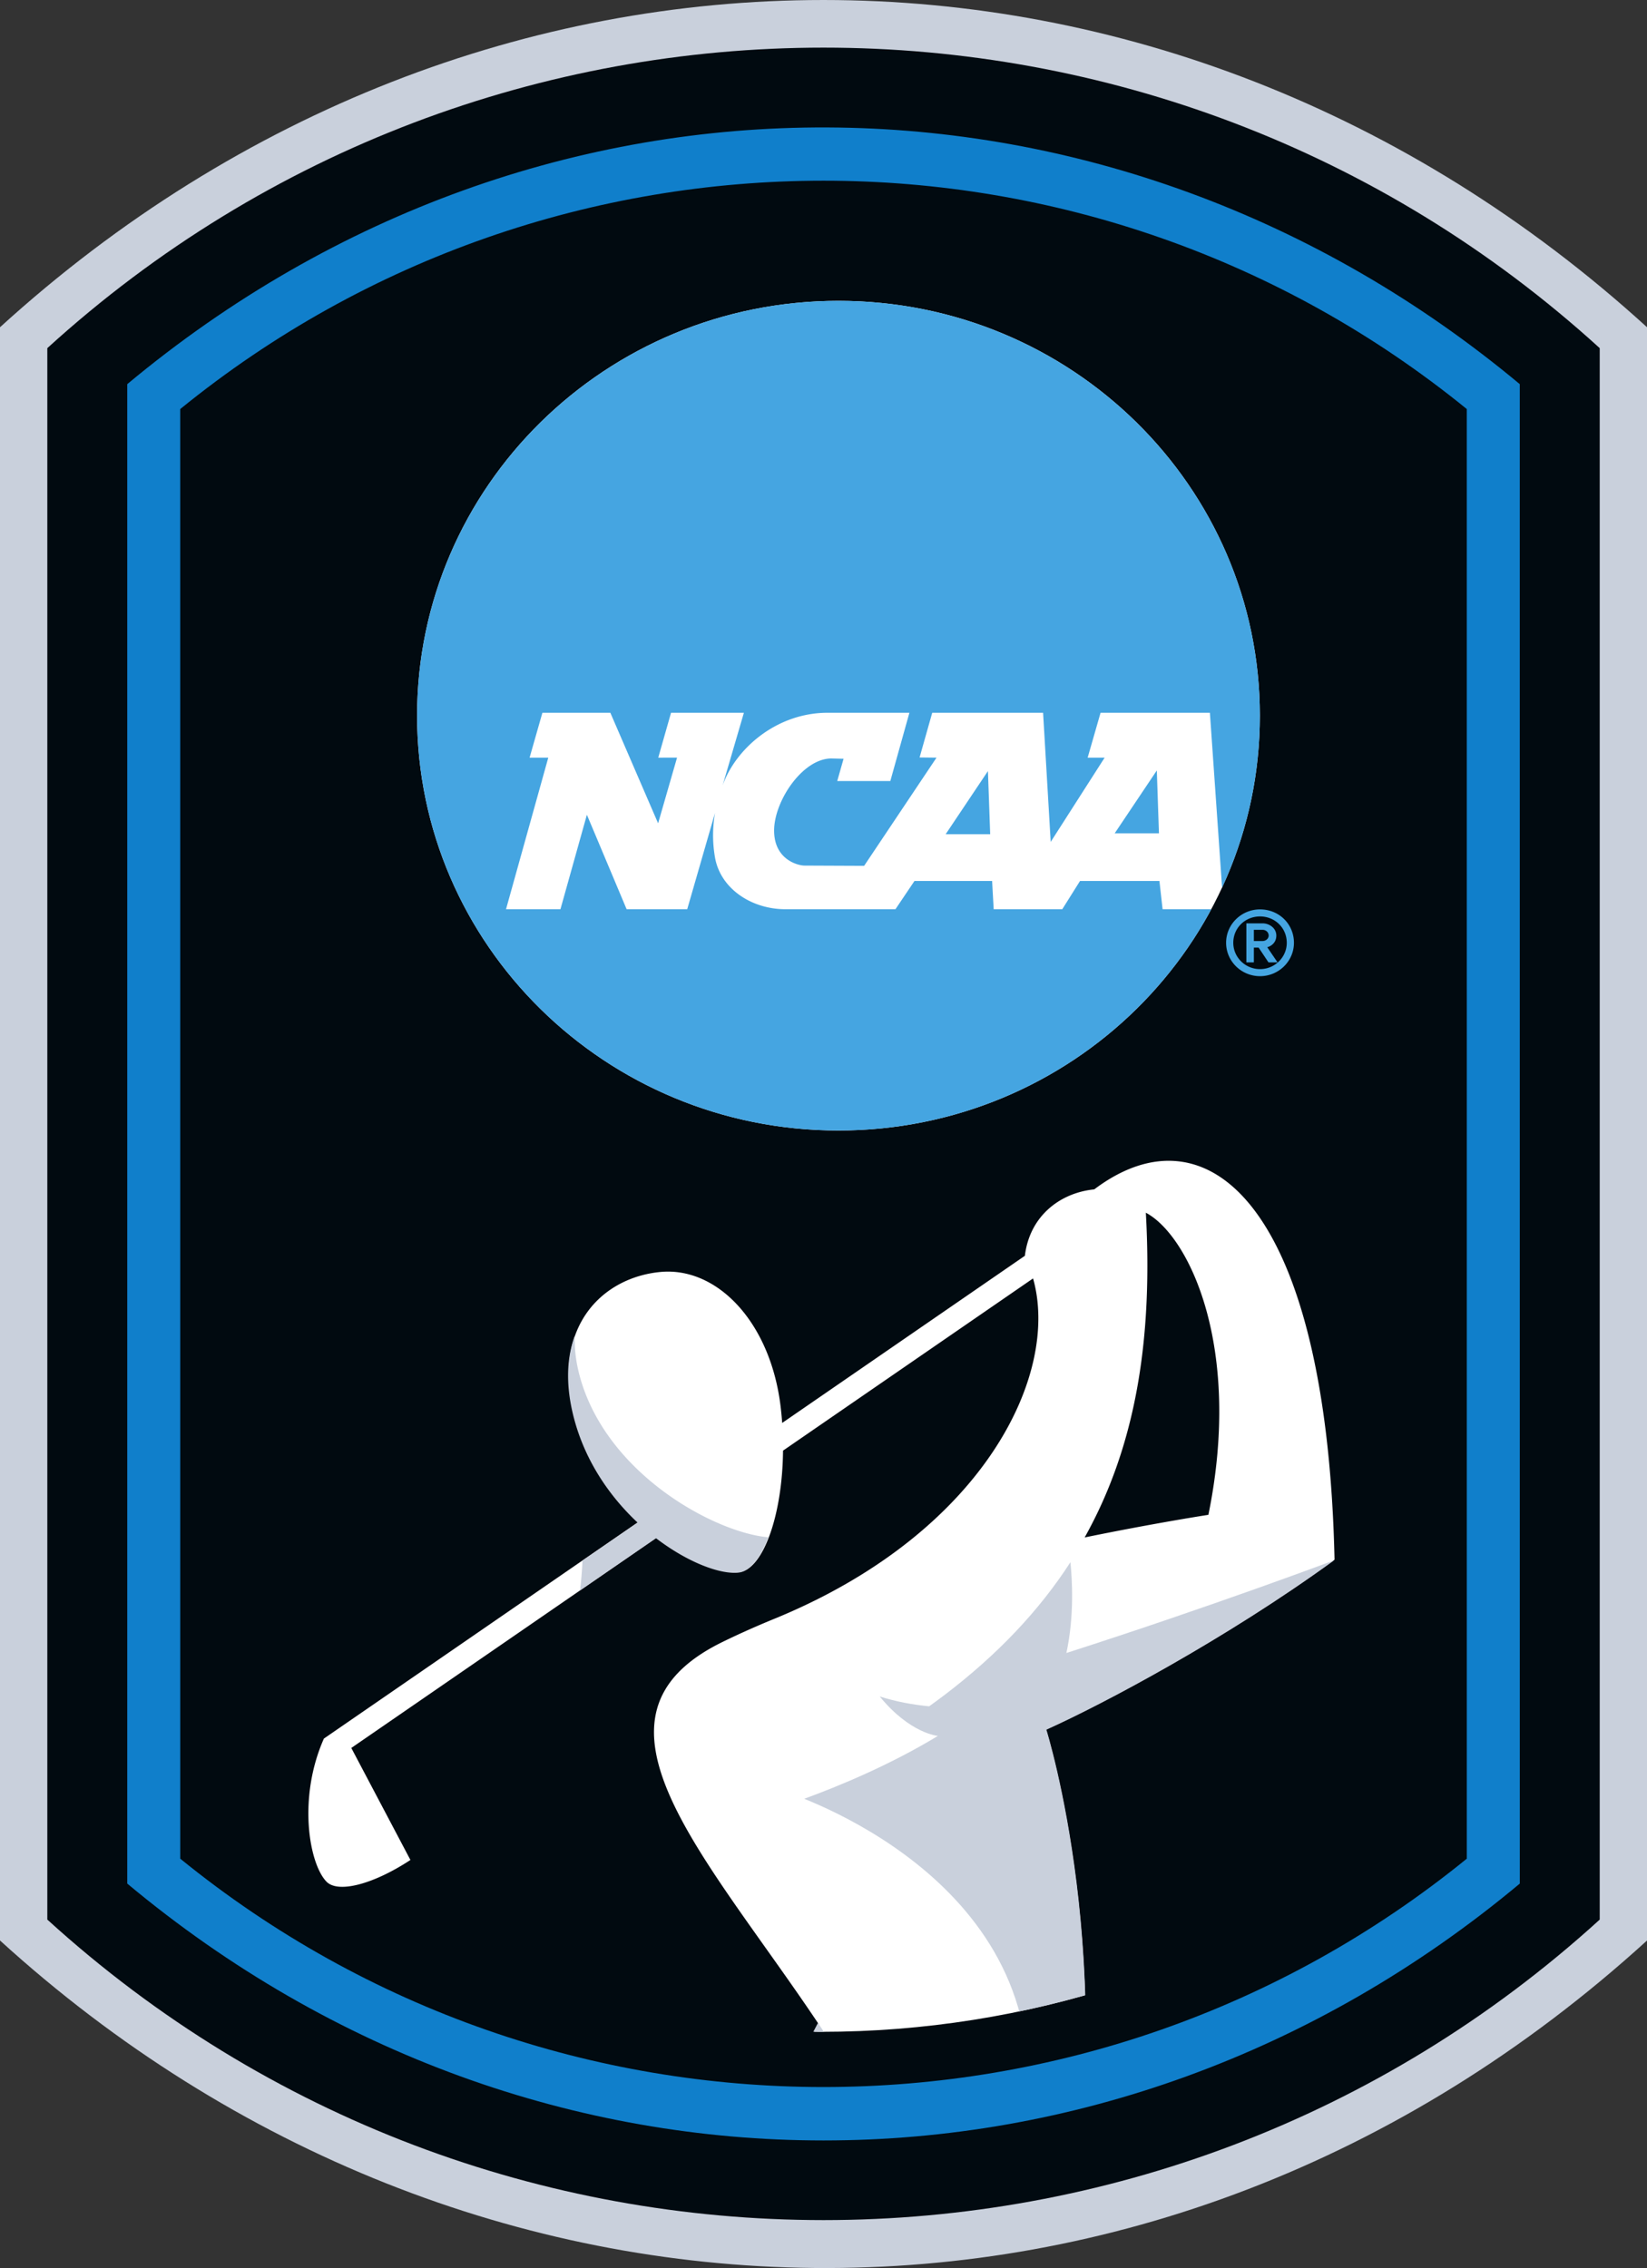
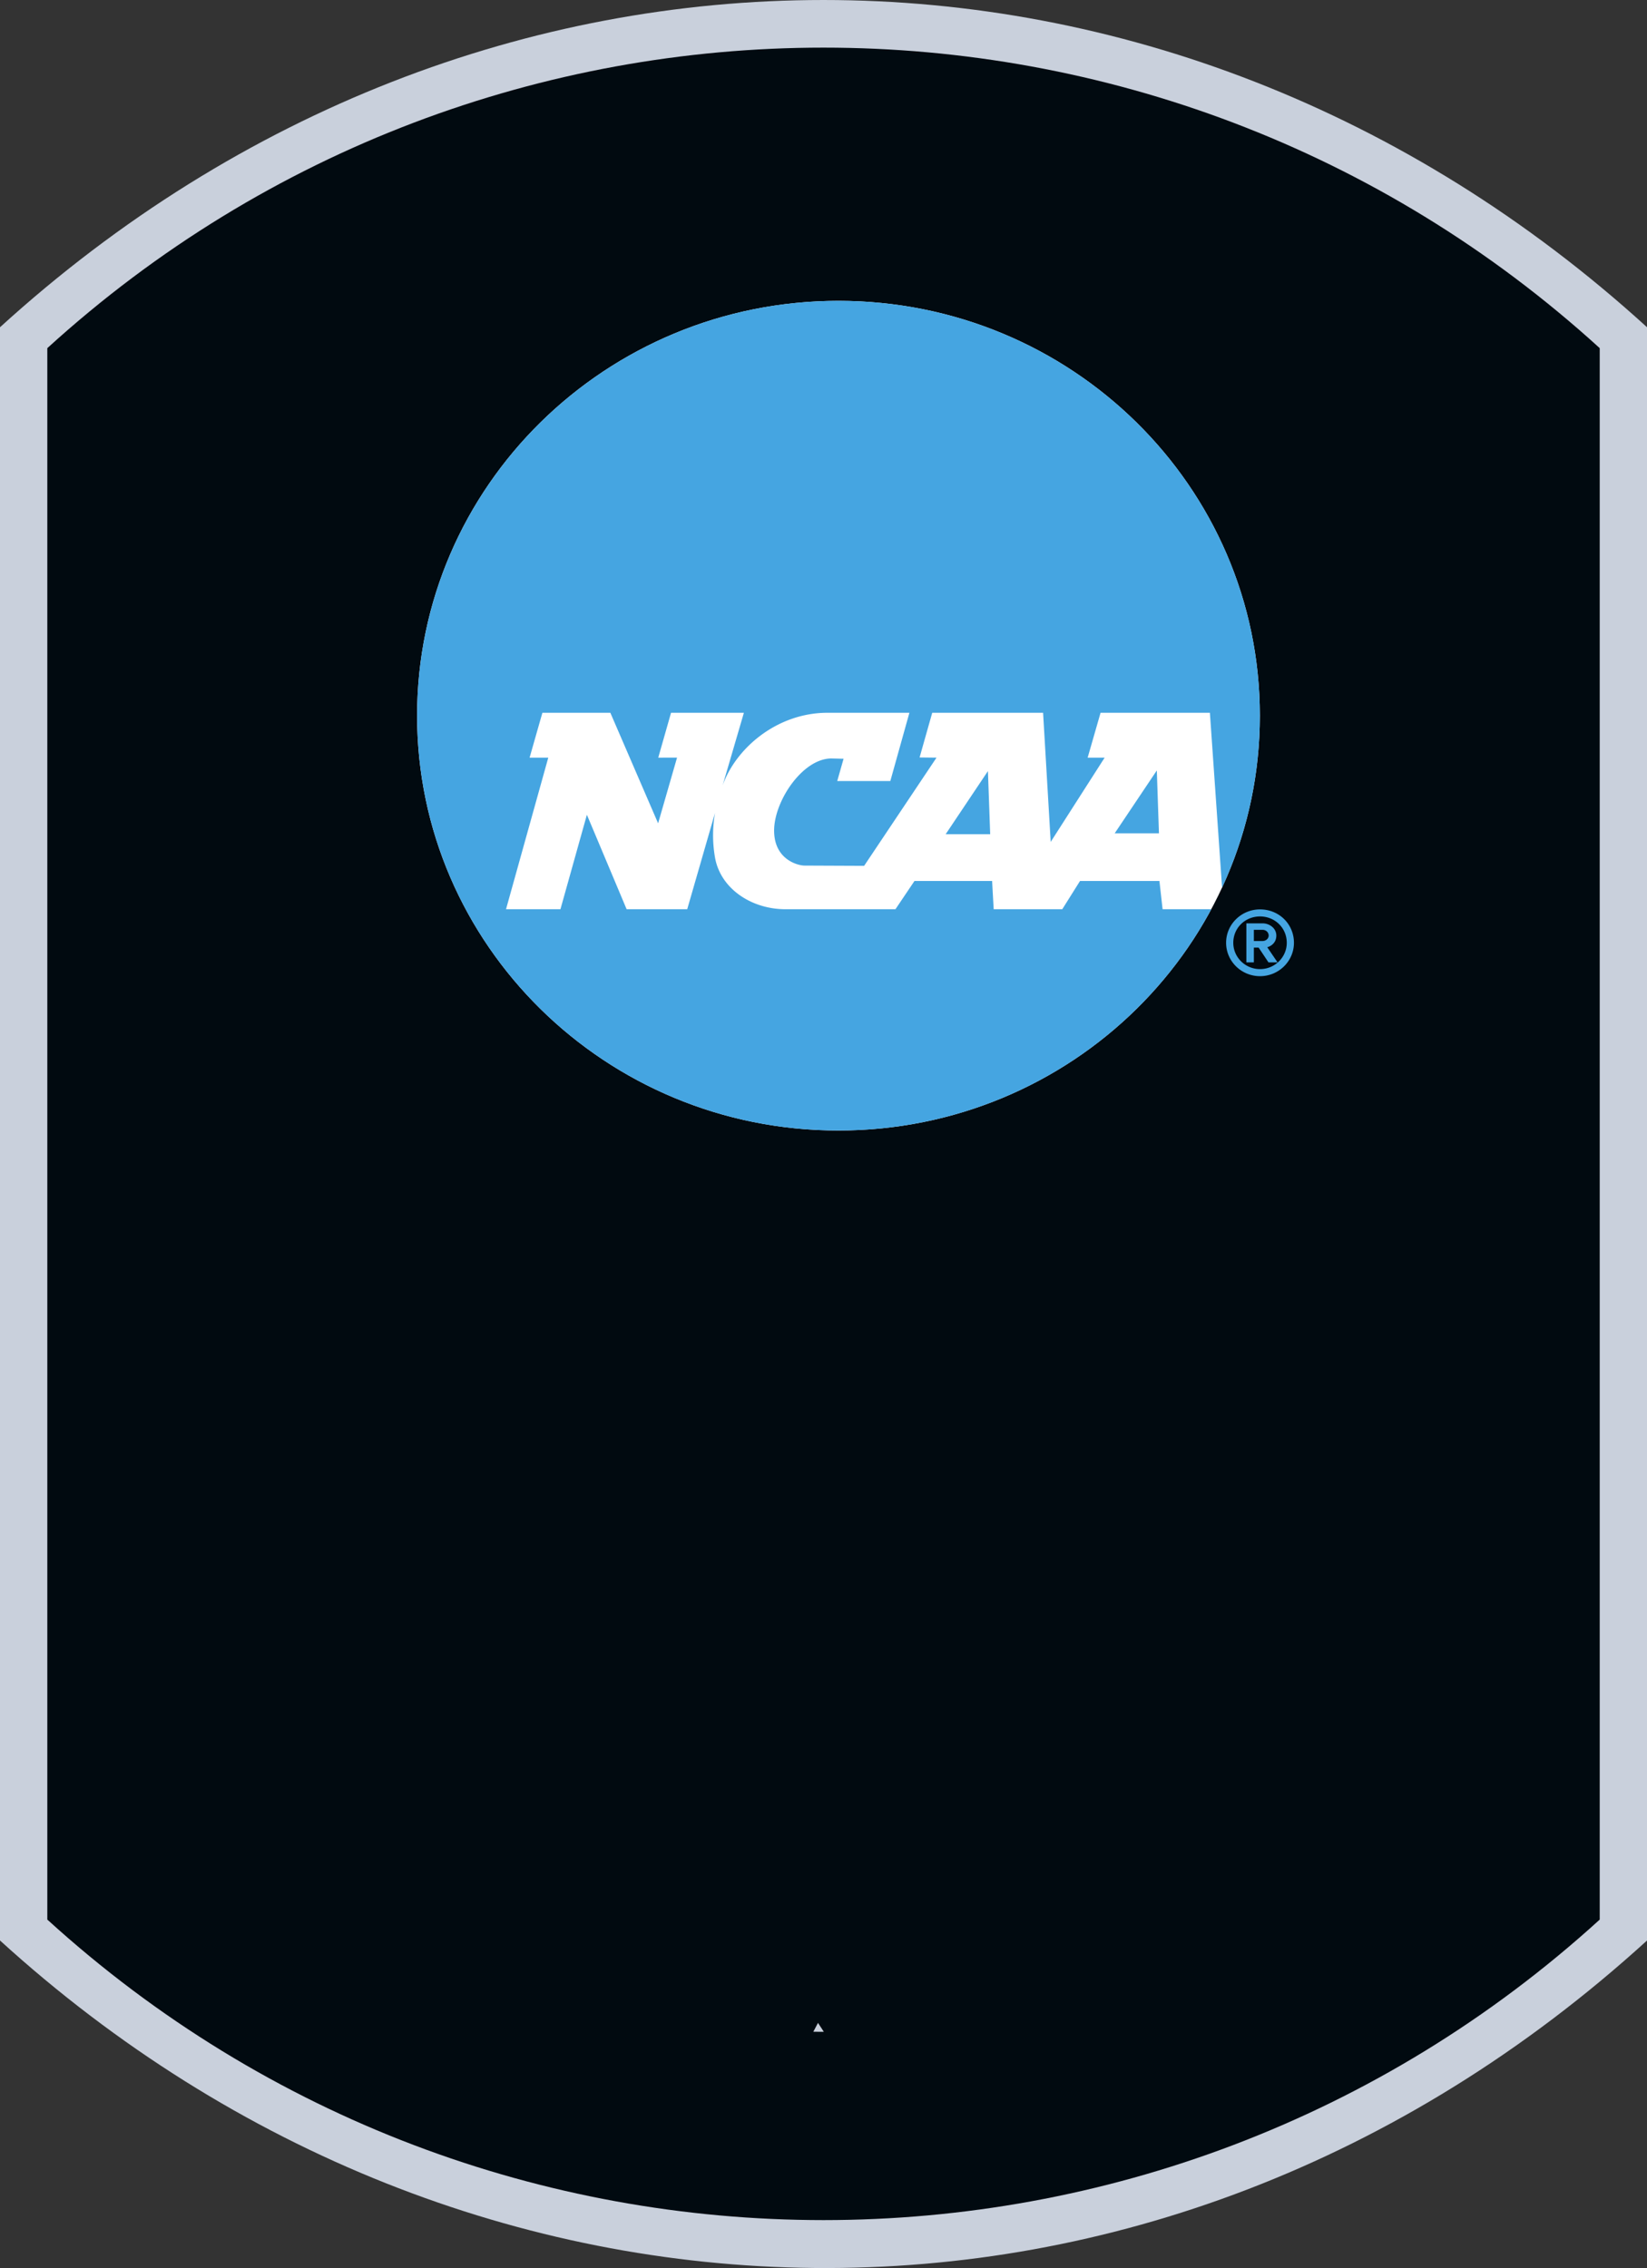
<svg xmlns="http://www.w3.org/2000/svg" width="244.04" height="336">
  <rect width="100%" height="100%" fill="#333333" stroke="none" />
  <defs>
    <clipPath clipPathUnits="userSpaceOnUse" id="a">
      <path d="M915.168 263.121c-228.031 0-447.895 71.77-630.633 204.109v1585.88c182.719 132.33 402.621 204.12 630.633 204.12.02 0-.012 0 0 0 228.032 0 447.902-71.78 630.632-204.12V467.23c-182.72-132.332-402.61-204.109-630.624-204.109h-.008z" />
    </clipPath>
    <clipPath clipPathUnits="userSpaceOnUse" id="b">
      <path d="M915.168 263.121c-228.031 0-447.895 71.77-630.633 204.109v1585.88c182.719 132.33 402.621 204.12 630.633 204.12.02 0-.012 0 0 0 228.032 0 447.902-71.78 630.632-204.12V467.23c-182.72-132.332-402.61-204.109-630.624-204.109h-.008z" />
    </clipPath>
    <clipPath clipPathUnits="userSpaceOnUse" id="c">
      <path d="M915.168 263.121c-228.031 0-447.895 71.77-630.633 204.109v1585.88c182.719 132.33 402.621 204.12 630.633 204.12.02 0-.012 0 0 0 228.032 0 447.902-71.78 630.632-204.12V467.23c-182.72-132.332-402.61-204.109-630.624-204.109h-.008z" />
    </clipPath>
    <clipPath clipPathUnits="userSpaceOnUse" id="d">
-       <path d="M915.168 263.121c-228.031 0-447.895 71.77-630.633 204.109v1585.88c182.719 132.33 402.621 204.12 630.633 204.12.02 0-.012 0 0 0 228.032 0 447.902-71.78 630.632-204.12V467.23c-182.72-132.332-402.61-204.109-630.624-204.109h-.008z" />
-     </clipPath>
+       </clipPath>
  </defs>
  <path d="M0 48.479v238.996c69.282 63.092 171.252 66.289 244.044.001l.001-57.07V48.48C173.067-16.157 70.976-16.161.001 48.479" fill="#c9d0dc" />
  <path d="M237.035 51.576c-65.186-59.361-164.84-59.361-230.025 0v232.801c65.185 59.363 164.84 59.363 230.025.002V51.576" fill="#010a10" />
-   <path d="M26.708 275.356c55.467 45.108 135.161 45.104 190.63 0l-.002-214.757C161.871 15.49 82.174 15.493 26.706 60.6zm-7.853 3.69L18.854 56.91C80.41 5.6 165.079 6.804 225.189 56.909l.003 222.136c-60.779 50.74-145.559 50.74-206.337 0" fill="#107fcb" />
  <path d="M186.675 106.024c0 33.94-27.954 61.455-62.436 61.455s-62.436-27.515-62.436-61.455 27.954-61.455 62.436-61.455 62.436 27.515 62.436 61.455" fill="#fff" />
  <path d="M140.125 123.58h6.592l-.333-9.348zm25.042-.127h6.558l-.317-9.313zm7.097 11.244h7.213C169.01 154.195 148.2 167.48 124.24 167.48c-34.482 0-62.436-27.515-62.436-61.455s27.954-61.455 62.436-61.455c34.484 0 62.436 27.515 62.436 61.455 0 9.085-2.003 17.71-5.598 25.47l-1.805-25.9h-16.201l-1.912 6.649h2.517l-7.993 12.484-1.127-19.134h-16.427l-1.872 6.619 2.507.03-10.725 16.027-8.838-.038c-.925 0-4.5-.844-4.5-5.192 0-4.359 4.215-10.676 8.492-10.676l1.8.042-.938 3.298h7.867l2.825-10.11h-12.125c-7.536 0-13.625 5.3-15.55 10.767l3.15-10.767H99.43l-1.896 6.65 2.787-.007-2.807 9.733-7.077-16.376h-10.07l-1.895 6.65h2.767l-6.261 22.454h8.064s3.118-11.134 3.92-13.992c1.14 2.704 5.886 13.992 5.886 13.992h8.979l4.119-14.269a19.187 19.187 0 00-.013 6.545c.788 4.672 5.412 7.724 10.448 7.724h16.301l2.817-4.185h11.504l.233 4.185h10.164l2.63-4.185h11.766l.467 4.185M190.664 139.67c0 2.15-1.777 3.9-3.963 3.9s-3.962-1.75-3.962-3.9c0-2.189 1.738-3.903 3.962-3.903 2.222 0 3.963 1.714 3.963 3.902m-3.963-4.946c-2.772 0-5.026 2.218-5.026 4.946 0 2.728 2.254 4.947 5.026 4.947s5.026-2.219 5.026-4.947c0-2.773-2.207-4.946-5.026-4.946" fill="#45a5e1" />
  <path d="M187.985 138.6c0 .483-.461.808-.892.808h-1.305v-1.661h1.305c.43 0 .892.325.892.853m1.131 0c0-1.119-1.05-1.81-2.023-1.81h-2.416v5.78h1.111v-2.182h.708l1.455 2.183h1.345l-1.525-2.242c.478-.12 1.345-.597 1.345-1.729" fill="#45a5e1" />
-   <path d="M1276.56 1175.5c48.03-25.47 107.8-149.68 69.69-336.52 0 0-57.04-8.699-137.86-25.191 56.59 101.109 76.11 219.271 68.17 361.711zm210.22-386.48c-8.76 394.7-141.51 507.72-267.71 412.47-37.89-3.76-71.93-29.51-77.27-73.98L871.402 941.328a378.483 378.483 0 01-1.754 18.352c-11.3 93.9-70.671 155.82-133.957 149.81-63.285-6.02-120.031-59.06-96.98-156.869 11.988-50.84 40.43-91.941 72.258-121.769L360.844 589.75c-29.356-66.211-16.485-139.5 2.918-159.398 12.898-13.223 52.301-2.891 93.476 24.187l-65.859 124.762L731.465 813.48c35.683-27.289 72.129-40.742 92.32-38.3 25.992 3.121 47.852 62.261 48.567 135.308L1150.91 1102.3c30.03-105.698-53.23-280.82-283.168-377.03-.148-.059-.289-.141-.426-.211-21.468-8.68-42.449-17.93-62.589-27.789-170.133-83.36-19.704-235.79 107.242-425.411-30.996-57.257-122.528-251.668-122.528-251.668h397.379c61.56 316.278-21.5 579.649-21.5 579.649 62.17 27.89 200.38 101.101 321.46 189.18" transform="matrix(.133 0 0 -.133 0 336)" clip-path="url(#a)" fill="#fff" />
  <path d="M911.309 273.059c-30.907-57.098-122.282-252.61-122.282-252.61l270.483-.148-40.55 70.168C998.273 130.648 936.129 236 911.309 273.059" transform="matrix(.133 0 0 -.133 0 336)" clip-path="url(#b)" fill="#c9d0dc" />
-   <path d="M855.996 813.98c-8.726-23-20.285-37.8-32.871-39.308-20.199-2.442-56.629 11-92.312 38.297l-84.579-58.239a455.347 455.347 0 012.692 33.321l61.398 42.281c-31.832 29.828-60.265 70.93-72.25 121.746-8.133 34.504-6.183 63.302 2.324 86.552-.57-14.4 1.196-30.13 6.067-47.321 30.75-108.34 151.176-172.43 209.531-177.329" transform="matrix(.133 0 0 -.133 0 336)" clip-path="url(#c)" fill="#c9d0dc" />
  <path d="M1486.28 788.309c-.17-.059-134.05-50.5-298.24-103.231 9 41.363 6.42 82.563 4.48 101.113-34.76-53.832-80.96-102.742-140.24-147.89l.01-.012c-.11-.078-.21-.117-.31-.199-5.48-4.168-11.12-8.301-16.82-12.399-17.73 1.7-36.492 5.071-55.058 10.938C1014 595.148 1044.9 592.73 1044.9 592.73c-53.474-32.449-110.373-55.96-148.943-70.039 81.09-32.632 343.153-164.671 215.003-469.68 0 0-10.67-19.741-20.81-33.011l96.58.45c61.94 316.038-20.99 579.222-20.99 579.222 61.99 27.808 199.8 100.816 320.54 188.637" transform="matrix(.133 0 0 -.133 0 336)" clip-path="url(#d)" fill="#c9d0dc" />
</svg>